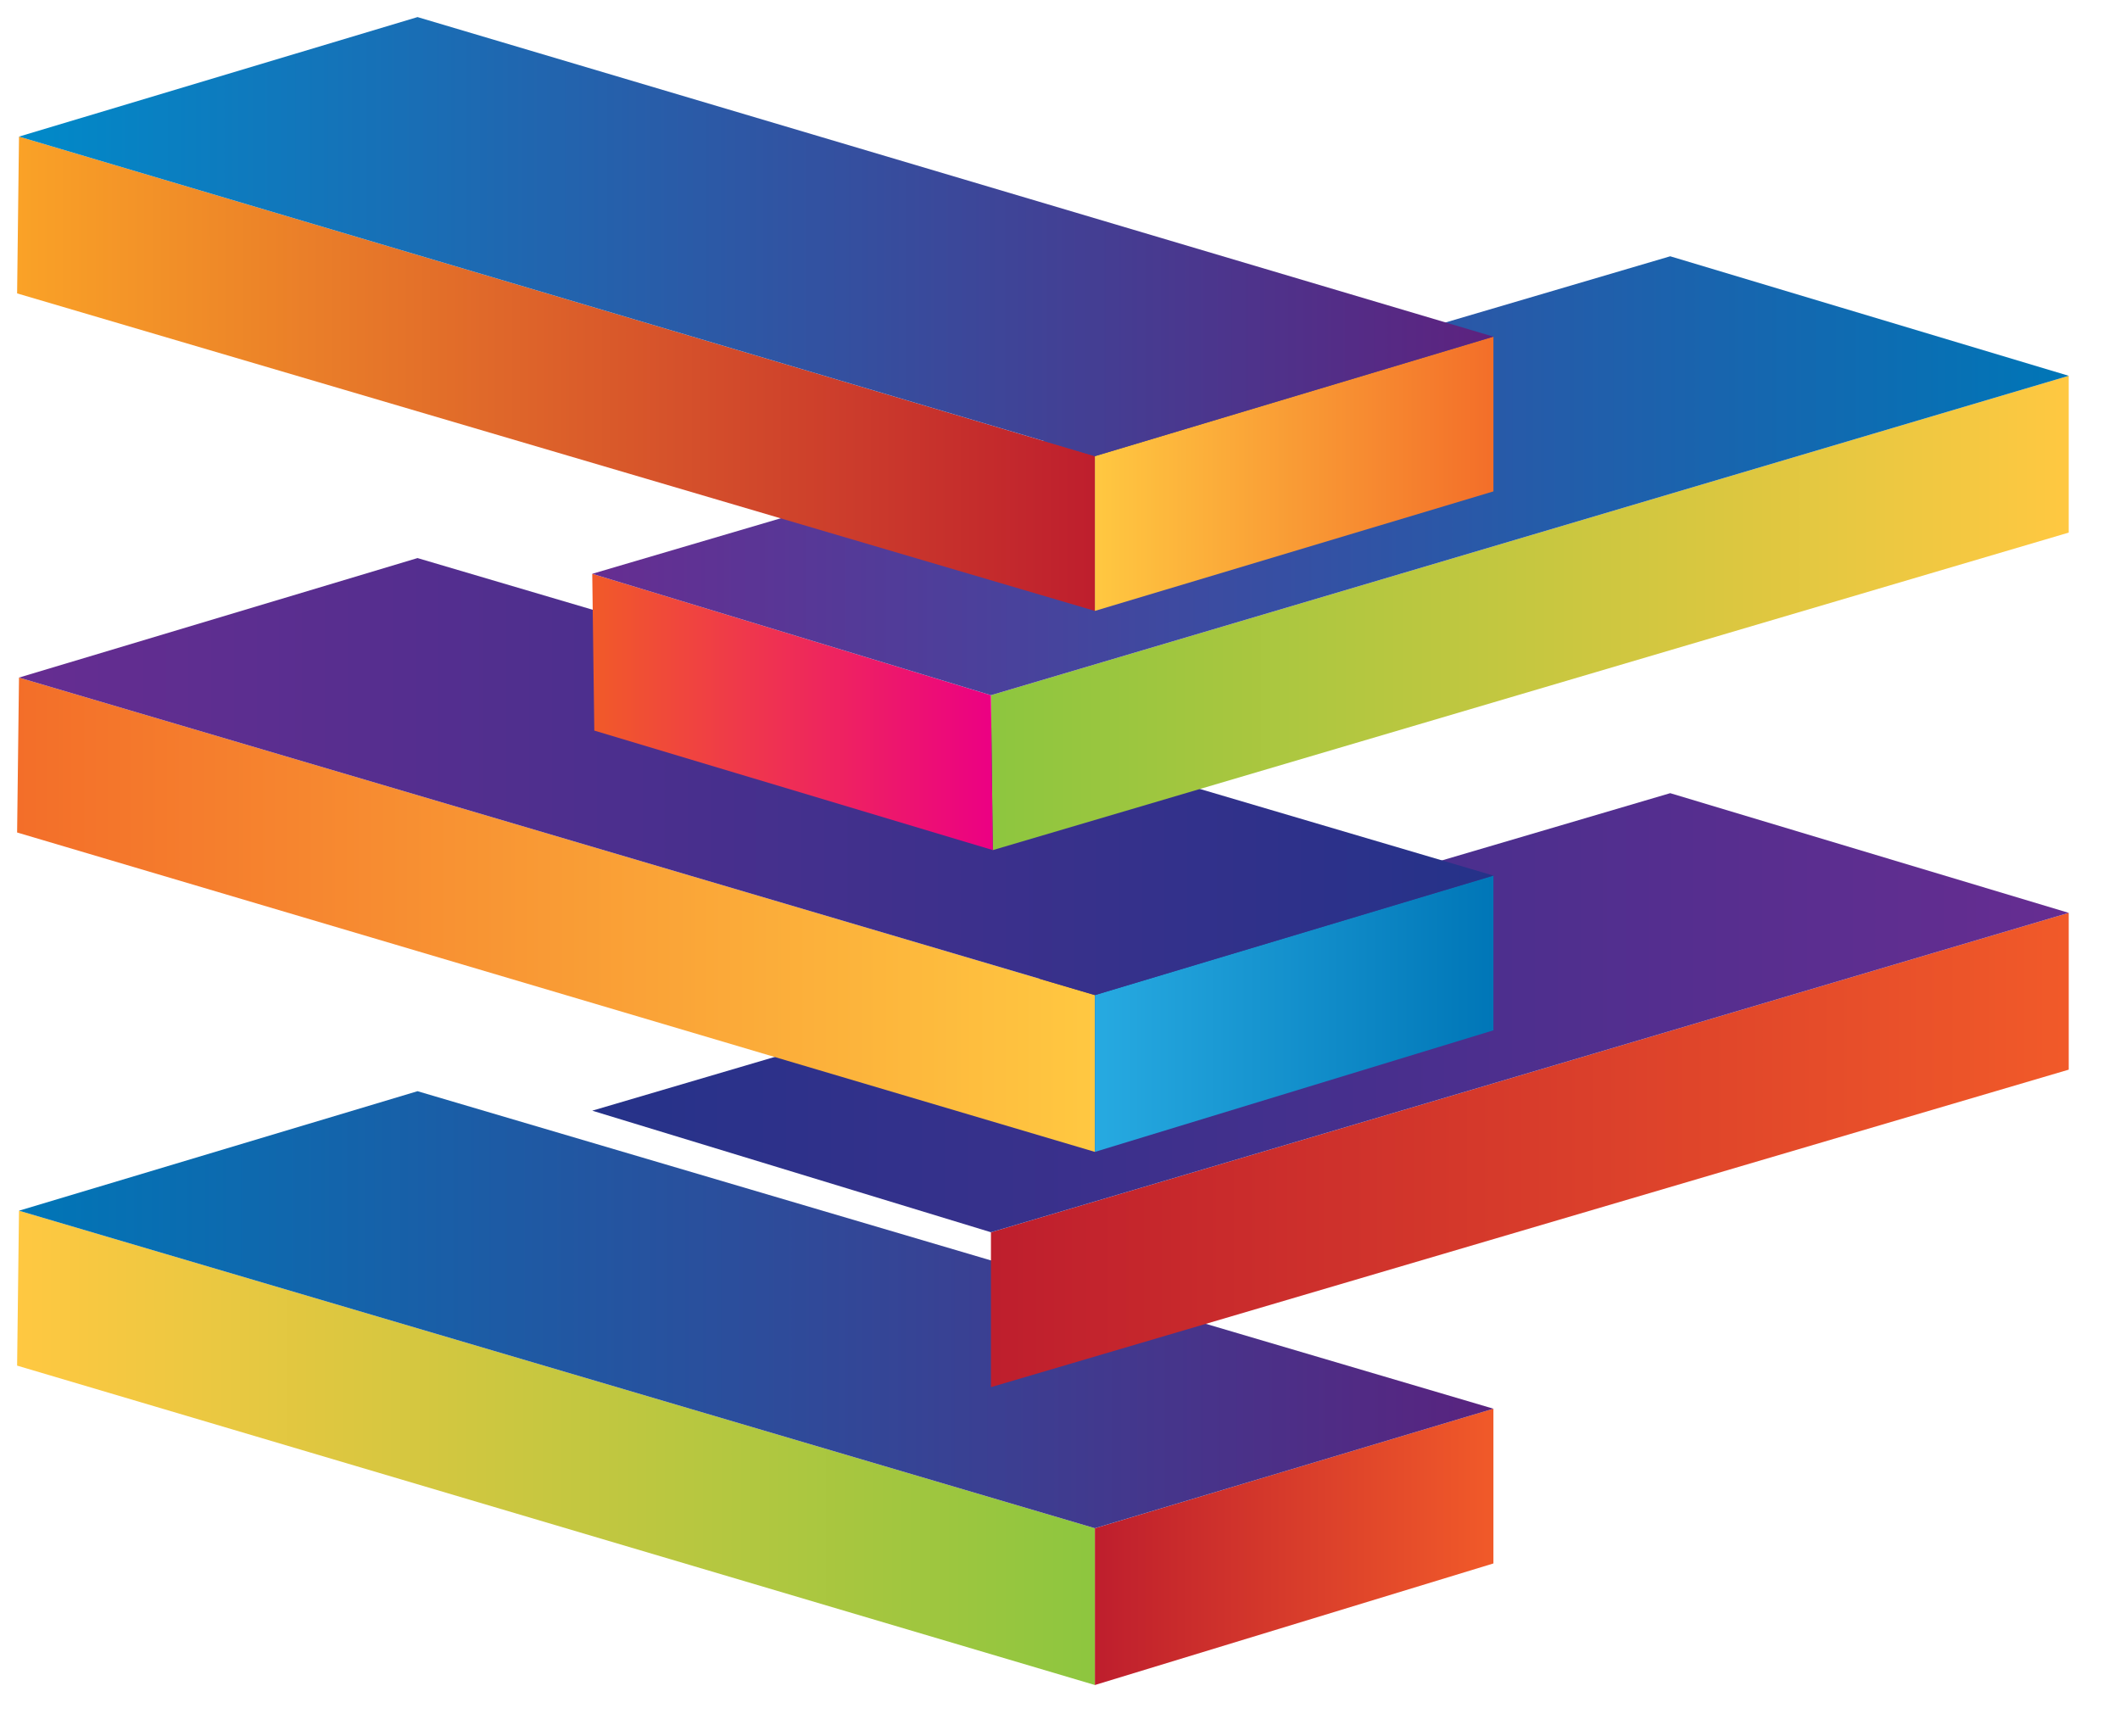
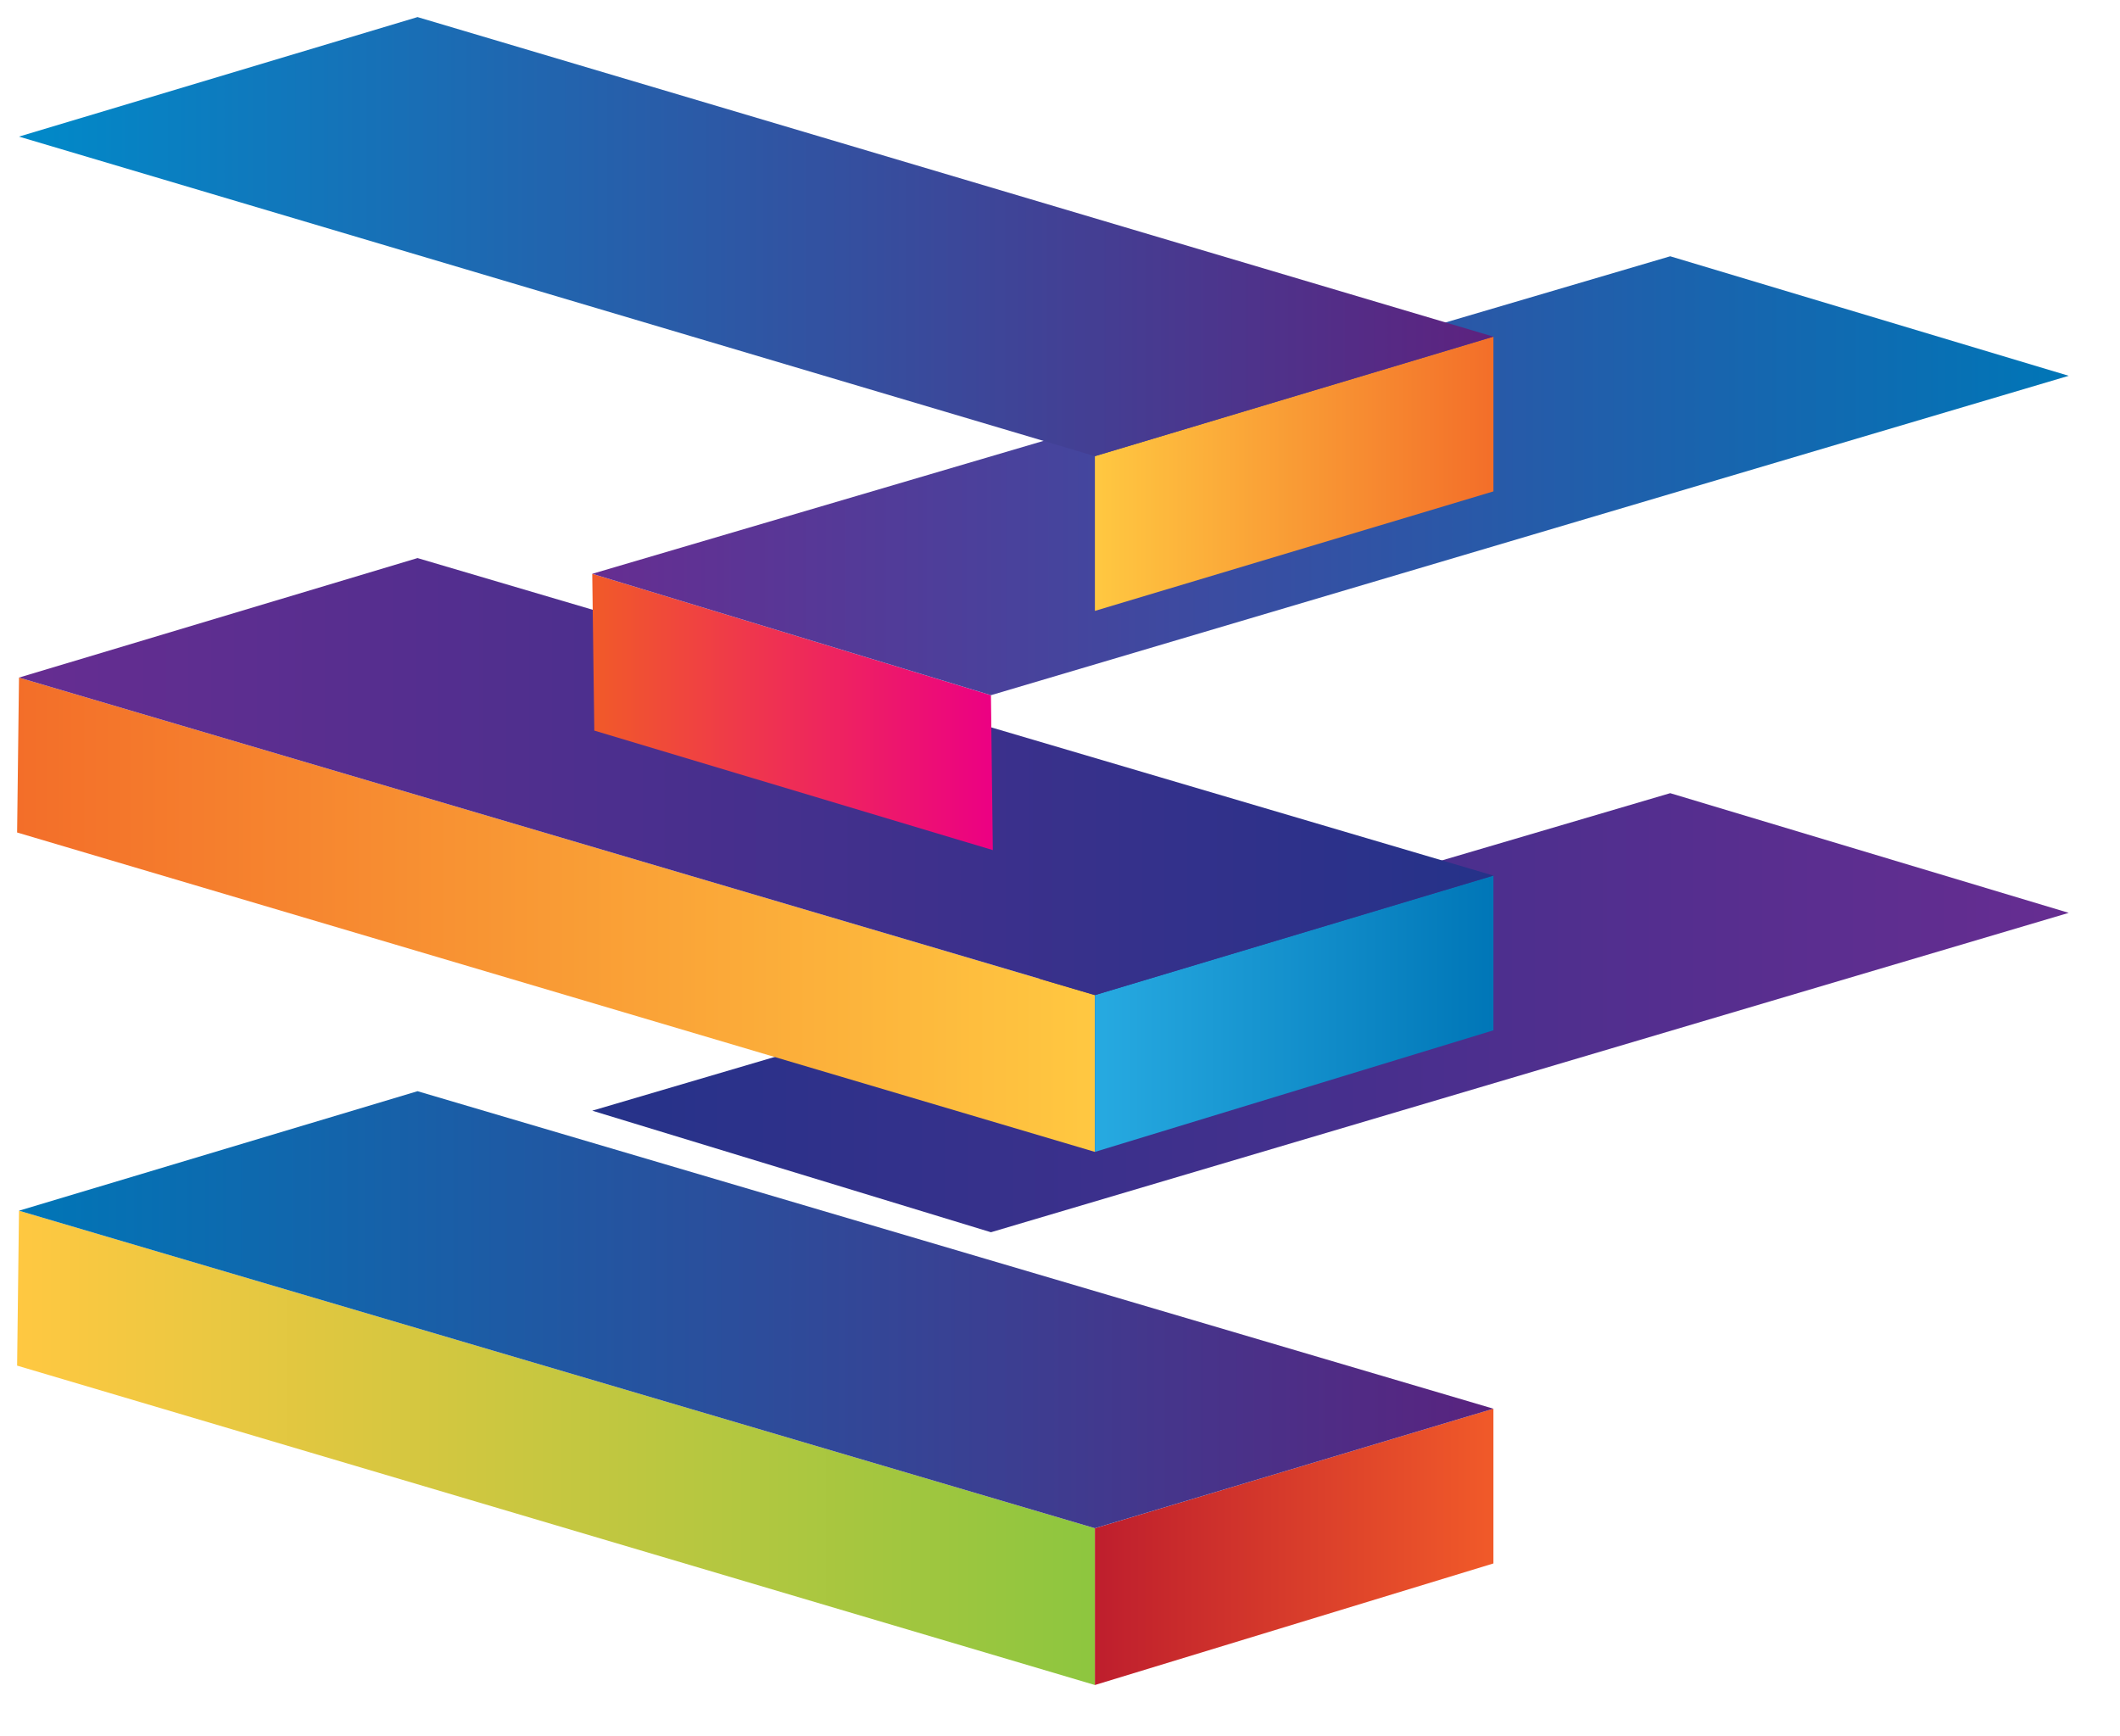
<svg xmlns="http://www.w3.org/2000/svg" xmlns:xlink="http://www.w3.org/1999/xlink" viewBox="137.969 172.101 124 101.55">
  <defs>
    <linearGradient id="b" gradientUnits="userSpaceOnUse" x1="139" y1="256.75" x2="202.04" y2="256.75">
      <stop offset="0%" stop-color="#ffc841" />
      <stop offset="100%" stop-color="#8dc63f" />
    </linearGradient>
    <linearGradient id="d" gradientUnits="userSpaceOnUse" x1="202" y1="262.54" x2="225.35" y2="262.54">
      <stop offset="0%" stop-color="#be1e2d" />
      <stop offset="100%" stop-color="#f15a29" />
    </linearGradient>
    <linearGradient id="f" gradientUnits="userSpaceOnUse" x1="139.03" y1="248.69" x2="225.35" y2="248.69">
      <stop offset="0%" stop-color="#0076b7" />
      <stop offset="100%" stop-color="#59237f" />
    </linearGradient>
    <linearGradient id="h" gradientUnits="userSpaceOnUse" x1="195.94" y1="239.37" x2="258.99" y2="239.37">
      <stop offset="0%" stop-color="#be1e2d" />
      <stop offset="100%" stop-color="#f15a29" />
    </linearGradient>
    <linearGradient id="j" gradientUnits="userSpaceOnUse" x1="172.64" y1="231.32" x2="258.95" y2="231.32">
      <stop offset="0%" stop-color="#253289" />
      <stop offset="100%" stop-color="#662d91" />
    </linearGradient>
    <linearGradient id="l" gradientUnits="userSpaceOnUse" x1="139" y1="225.57" x2="202.04" y2="225.57">
      <stop offset="0%" stop-color="#f36e29" />
      <stop offset="100%" stop-color="#ffc841" />
    </linearGradient>
    <linearGradient id="n" gradientUnits="userSpaceOnUse" x1="202" y1="231.37" x2="225.35" y2="231.37">
      <stop offset="0%" stop-color="#27aae1" />
      <stop offset="100%" stop-color="#0076b7" />
    </linearGradient>
    <linearGradient id="p" gradientUnits="userSpaceOnUse" x1="139.03" y1="217.52" x2="225.35" y2="217.52">
      <stop offset="0%" stop-color="#662d91" />
      <stop offset="100%" stop-color="#253289" />
    </linearGradient>
    <linearGradient id="r" gradientUnits="userSpaceOnUse" x1="195.96" y1="207.97" x2="259.01" y2="207.97">
      <stop offset="0%" stop-color="#8dc63f" />
      <stop offset="100%" stop-color="#ffc841" />
    </linearGradient>
    <linearGradient id="t" gradientUnits="userSpaceOnUse" x1="172.66" y1="213.76" x2="196" y2="213.76">
      <stop offset="0%" stop-color="#f15a29" />
      <stop offset="100%" stop-color="#ec0083" />
    </linearGradient>
    <linearGradient id="v" gradientUnits="userSpaceOnUse" x1="172.66" y1="199.91" x2="258.97" y2="199.91">
      <stop offset="0%" stop-color="#662d91" />
      <stop offset="100%" stop-color="#0076b7" />
    </linearGradient>
    <linearGradient id="x" gradientUnits="userSpaceOnUse" x1="202.06" y1="193.99" x2="139.02" y2="193.99">
      <stop offset="0%" stop-color="#be1e2d" />
      <stop offset="100%" stop-color="#faa227" />
    </linearGradient>
    <linearGradient id="z" gradientUnits="userSpaceOnUse" x1="225.37" y1="199.79" x2="202.02" y2="199.79">
      <stop offset="0%" stop-color="#f36e29" />
      <stop offset="100%" stop-color="#ffc841" />
    </linearGradient>
    <linearGradient id="B" gradientUnits="userSpaceOnUse" x1="225.37" y1="185.94" x2="139.05" y2="185.94">
      <stop offset="0%" stop-color="#5d227f" />
      <stop offset="100%" stop-color="#008ac9" />
    </linearGradient>
    <path d="M138.97 251.97l63.04 18.68v-9.17l-62.93-18.57-.11 9.06z" id="a" />
    <path d="M202.01 270.65l23.31-7.11v-9.05l-23.31 6.99v9.17z" id="c" />
    <path d="M139.08 242.91l62.93 18.57 23.31-6.99-62.93-18.57-23.31 6.99z" id="e" />
-     <path d="M258.97 234.66l-63.04 18.57v-9.06l63.04-18.68v9.17z" id="g" />
    <path d="M258.97 225.49l-63.04 18.68-23.32-7.11 63.05-18.57 23.31 7z" id="i" />
    <path d="M138.97 220.79l63.04 18.68v-9.17l-62.93-18.57-.11 9.06z" id="k" />
    <path d="M202.01 239.47l23.31-7.11v-9.05l-23.31 6.99v9.17z" id="m" />
    <path d="M139.08 211.73l62.93 18.57 23.31-6.99-62.93-18.57-23.31 6.99z" id="o" />
-     <path d="M258.97 203.25l-62.93 18.57-.11-9.06 63.04-18.68v9.17z" id="q" />
    <path d="M196.04 221.82l-23.31-6.99-.12-9.17 23.32 7.1.11 9.06z" id="s" />
    <path d="M258.97 194.08l-63.04 18.68-23.32-7.1 63.05-18.57 23.31 6.99z" id="u" />
-     <path d="M138.97 189.26l63.04 18.57v-9.05l-62.93-18.69-.11 9.17z" id="w" />
    <path d="M202.01 207.83l23.31-6.99v-9.05l-23.31 6.99v9.05z" id="y" />
    <path d="M139.08 180.09l62.93 18.69 23.31-6.99-62.93-18.69-23.31 6.99z" id="A" />
  </defs>
  <use xlink:href="#a" fill="url(#b)" />
  <use xlink:href="#a" fill-opacity="0" stroke="#000" stroke-opacity="0" />
  <use xlink:href="#c" fill="url(#d)" />
  <use xlink:href="#c" fill-opacity="0" stroke="#000" stroke-opacity="0" />
  <use xlink:href="#e" fill="url(#f)" />
  <use xlink:href="#e" fill-opacity="0" stroke="#000" stroke-opacity="0" />
  <use xlink:href="#g" fill="url(#h)" />
  <use xlink:href="#g" fill-opacity="0" stroke="#000" stroke-opacity="0" />
  <use xlink:href="#i" fill="url(#j)" />
  <use xlink:href="#i" fill-opacity="0" stroke="#000" stroke-opacity="0" />
  <use xlink:href="#k" fill="url(#l)" />
  <use xlink:href="#k" fill-opacity="0" stroke="#000" stroke-opacity="0" />
  <use xlink:href="#m" fill="url(#n)" />
  <use xlink:href="#m" fill-opacity="0" stroke="#000" stroke-opacity="0" />
  <g>
    <use xlink:href="#o" fill="url(#p)" />
    <use xlink:href="#o" fill-opacity="0" stroke="#000" stroke-opacity="0" />
  </g>
  <g>
    <use xlink:href="#q" fill="url(#r)" />
    <use xlink:href="#q" fill-opacity="0" stroke="#000" stroke-opacity="0" />
  </g>
  <g>
    <use xlink:href="#s" fill="url(#t)" />
    <use xlink:href="#s" fill-opacity="0" stroke="#000" stroke-opacity="0" />
  </g>
  <g>
    <use xlink:href="#u" fill="url(#v)" />
    <use xlink:href="#u" fill-opacity="0" stroke="#000" stroke-opacity="0" />
  </g>
  <g>
    <use xlink:href="#w" fill="url(#x)" />
    <use xlink:href="#w" fill-opacity="0" stroke="#000" stroke-opacity="0" />
  </g>
  <g>
    <use xlink:href="#y" fill="url(#z)" />
    <use xlink:href="#y" fill-opacity="0" stroke="#000" stroke-opacity="0" />
  </g>
  <g>
    <use xlink:href="#A" fill="url(#B)" />
    <use xlink:href="#A" fill-opacity="0" stroke="#000" stroke-opacity="0" />
  </g>
</svg>